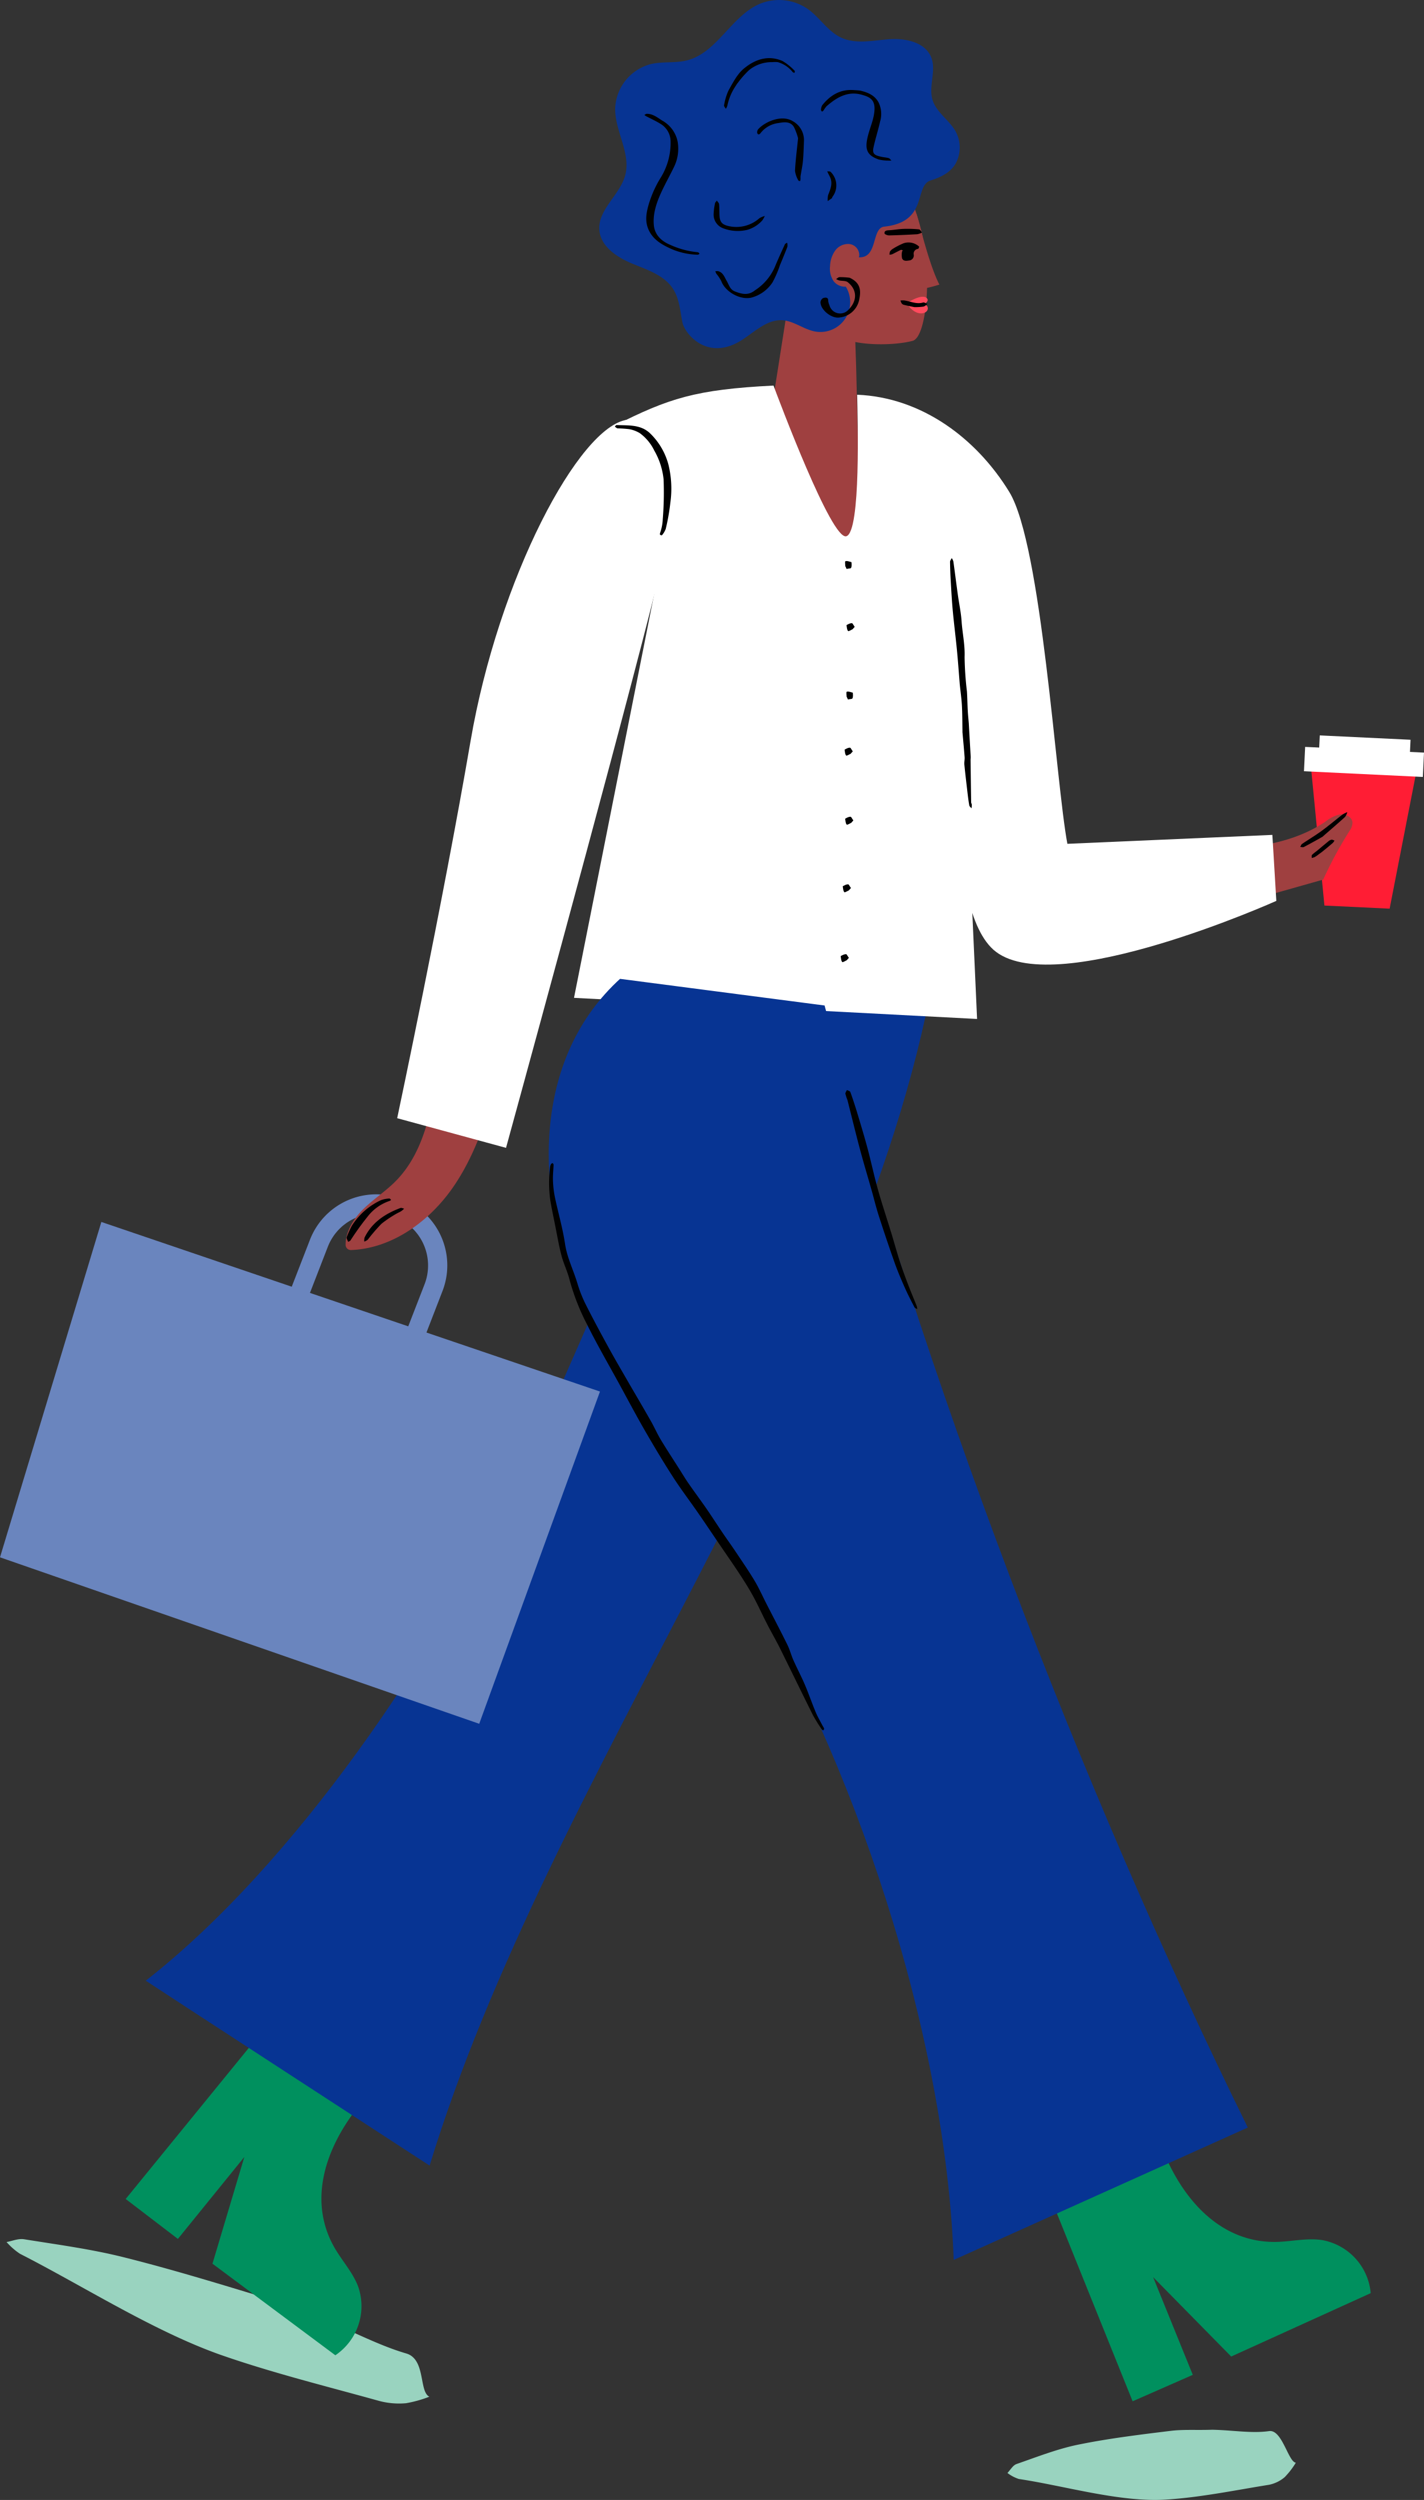
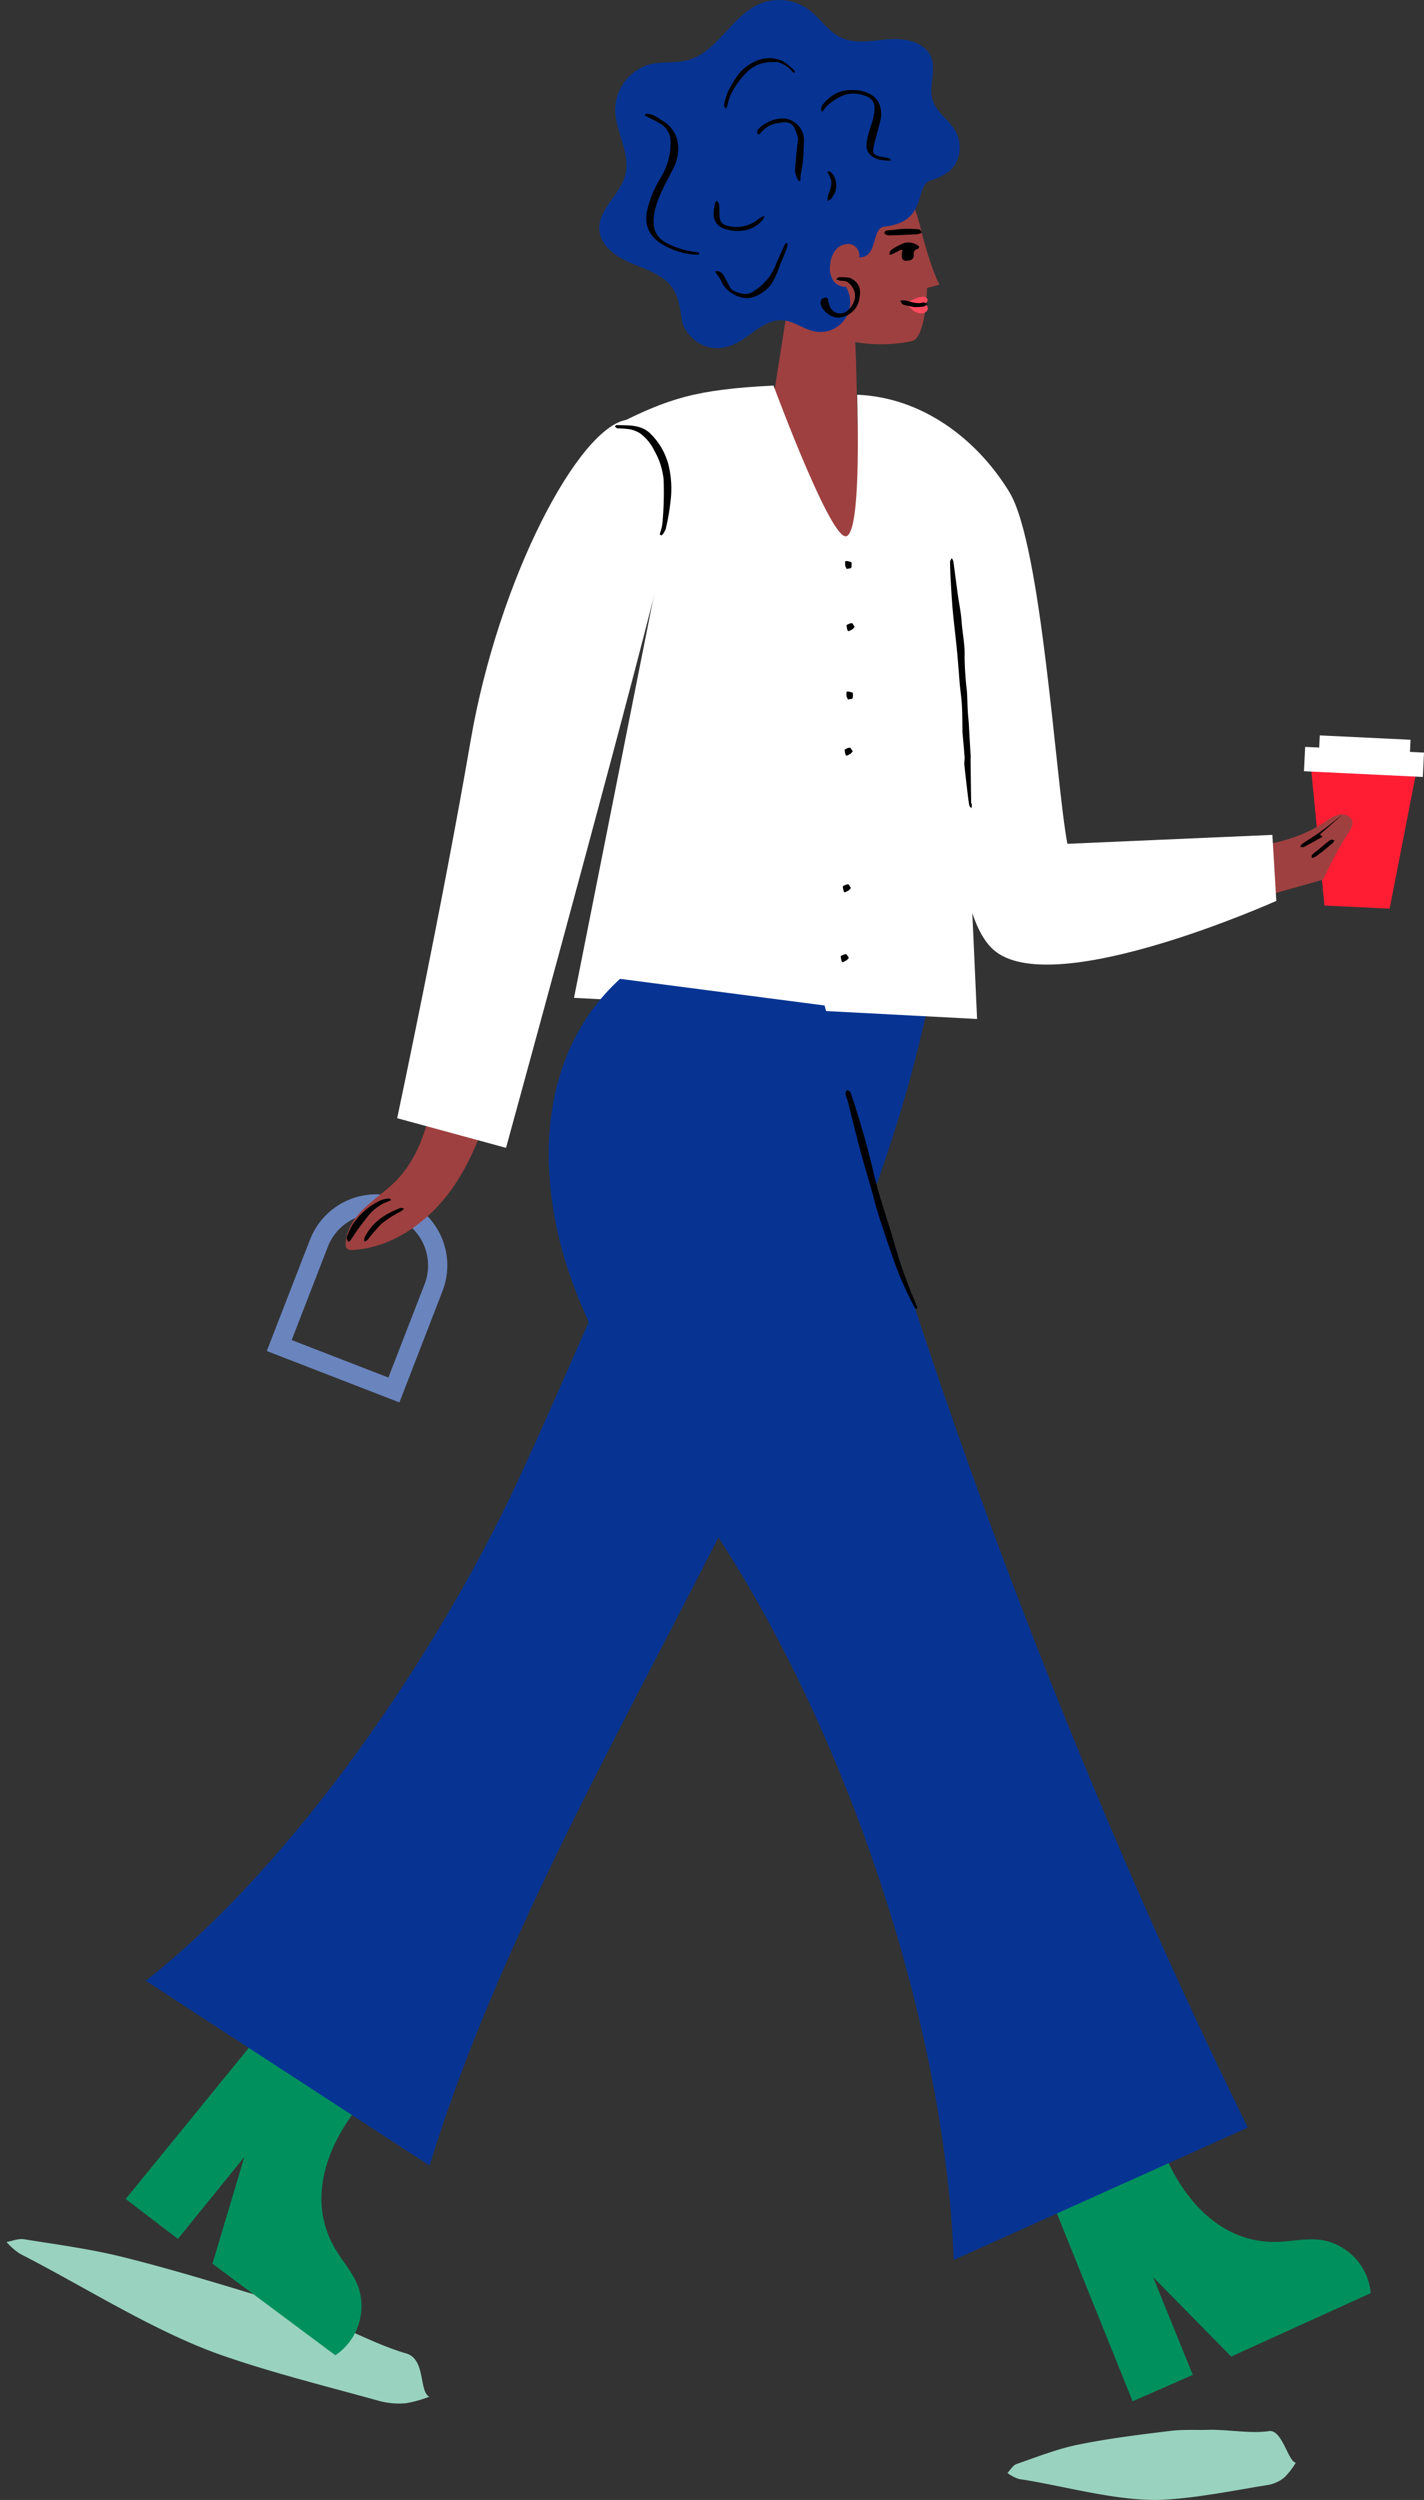
<svg xmlns="http://www.w3.org/2000/svg" width="333.86" height="586.112" viewBox="0 0 333.86 586.112">
  <rect x="0" y="0" width="333.86" height="586.112" fill="#333333" stroke="none" />
  <g id="Group_4253" data-name="Group 4253" transform="translate(0.001)">
    <path id="Path_11722" data-name="Path 11722" d="M98.263,81.235,82.977,80.5l-3.34-34.371,25.241,1.211Z" transform="translate(227.537 131.804)" fill="#ff1d34" />
    <rect id="Rectangle_2074" data-name="Rectangle 2074" width="5.713" height="27.896" transform="translate(305.721 180.818) rotate(-87.25)" fill="#fff" />
    <rect id="Rectangle_2075" data-name="Rectangle 2075" width="5.713" height="21.304" transform="matrix(0.048, -0.999, 0.999, 0.048, 309.149, 178.123)" fill="#fff" />
    <path id="Path_11723" data-name="Path 11723" d="M80.273,40.008c1.929,15.7,3.861,31.4,5.481,47.555,10.117-3.873,21.322-3.078,32.153-2.839s22.341-.332,31.339-6.372a8.6,8.6,0,0,1,3.495-1.732c1.3-.17,2.847.648,2.9,1.959a3.544,3.544,0,0,1-.683,1.9,94.343,94.343,0,0,0-6.187,11.433Q121.213,99.7,93.65,107.493c-5.963,1.686-12.513,3.34-18.179.833C68.632,105.3,65.593,97.4,63.622,90.186a211.093,211.093,0,0,1-7.113-43.466Z" transform="translate(161.456 114.31)" fill="#9f4040" />
    <g id="Group_4352" data-name="Group 4352">
      <path id="Path_11718" data-name="Path 11718" d="M75.041,155.1c6.985,2.854,12.829,6,19.07,7.818,4.613,1.346,2.939,8.929,5.415,10.137a28.177,28.177,0,0,1-5.481,1.527,18.208,18.208,0,0,1-6.245-.525c-12.289-3.421-24.763-6.5-36.736-10.65-15.9-5.516-32.751-16.347-47.5-23.849A15.723,15.723,0,0,1,.4,136.792c1.377-.239,2.739-.872,4.135-.648,7.745,1.25,15.583,2.28,23.236,4.193,11.043,2.758,21.994,6.1,32.909,9.419,4.563,1.389,8.933,3.356,14.364,5.342" transform="translate(1.135 388.852)" fill="#99d3bf" />
      <path id="Path_11720" data-name="Path 11720" d="M40.406,123.237s21.241,18.079,21.889,18.4c-8.509,10.673-11.814,23.112-5.415,33.7,1.755,2.9,4.085,5.5,5.277,8.675a13.9,13.9,0,0,1-5.361,16.073L27.986,178.614l7.471-25.021L19.882,172.805,7.639,163.444Z" transform="translate(21.826 352.108)" fill="#00905e" />
      <path id="Path_11725" data-name="Path 11725" d="M193.445,60.668C175.937,155.5,103.58,246.645,75.408,338.873c0,0-65.954-42.9-66.548-43.351C43.7,268.307,77.483,218.445,96.1,178.346s34.059-81.98,58.633-118.662c10.75-.629,21.5-1.254,38.711.984" transform="translate(25.314 168.85)" fill="#073493" />
    </g>
    <path id="Path_11726" data-name="Path 11726" d="M71.811,93.518l-26.2-16.925,9.215-58.741,15.2,6.168.019.478L70.4,35Z" transform="translate(130.325 51.006)" fill="#9f4040" />
    <g id="Group_4353" data-name="Group 4353">
      <path id="Path_11717" data-name="Path 11717" d="M47.312,121.4l10.1-26.113a16.66,16.66,0,1,0-31.073-12.03l-10.125,26.09ZM42.074,77.133a11.806,11.806,0,0,1,4.2.81A12.191,12.191,0,0,1,53.214,93.68l-8.49,21.886-22.672-8.783,8.49-21.913a12.186,12.186,0,0,1,11.533-7.737" transform="translate(46.332 207.398)" fill="#6a85be" />
      <path id="Path_11724" data-name="Path 11724" d="M80.665,49.156Q69.146,91.039,57.63,132.918c-2.708,9.844-5.5,19.888-11.248,28.327-5.52,8.115-14.356,14.623-24.1,14.985a1.231,1.231,0,0,1-1.273-1.149c-.042-3.012,1.686-5.932,3.83-8.127,2.422-2.48,5.4-4.355,7.849-6.812,6.777-6.8,8.544-16.987,9.978-26.483L56.674,40.894Z" transform="translate(60.017 116.841)" fill="#9f4040" />
      <path id="Path_11799" data-name="Path 11799" d="M118.637,269.115l-25.518-6.954s10.644-50.173,17.2-88.4,25.482-73.9,36.768-75.355,15.288,5.824,5.46,44.412S118.637,269.115,118.637,269.115Z" fill="#fff" />
      <path id="Path_11743" data-name="Path 11743" d="M22.3,79.219a16.041,16.041,0,0,1,6.846-6,7,7,0,0,1,1.936-.37c.123-.015.278.208.417.324a1.557,1.557,0,0,1-.4.255,10.792,10.792,0,0,0-5.161,3.722,63.083,63.083,0,0,0-3.965,5.516c-.116.162-.366.231-.555.347-.123-.374-.428-.81-.328-1.111A22.124,22.124,0,0,1,22.3,79.219" transform="translate(60.203 208.144)" />
      <path id="Path_11746" data-name="Path 11746" d="M30.141,74.537a26.153,26.153,0,0,0-3.981,2.627,41.591,41.591,0,0,0-3.194,3.714,2.686,2.686,0,0,1-.81.444,2.455,2.455,0,0,1,.054-.93c1.755-3.579,4.825-5.6,8.424-6.951.235-.089.579.1.872.162-.181.158-.351.328-.544.471a4.126,4.126,0,0,1-.822.463" transform="translate(63.257 209.768)" />
-       <path id="Path_11757" data-name="Path 11757" d="M140.663,114.034l-116.9-39.76L0,152.9l112.355,39.027Z" transform="translate(-0.001 212.214)" fill="#6a85be" />
    </g>
    <path id="Path_11800" data-name="Path 11800" d="M131.8,25.584c15.224.621,28.026,10.318,35.663,22.788s10.9,68.133,13.624,82.5l48.056-2.094.93,15.475s-51.115,22.946-65.7,11.961c-13.207-9.955-7.9-60.777-7.9-60.777l3.441,76.5-94.5-4.953L84.171,72.518s2.4-17.283,1.711-21.009c1.534-18.694-4.6-14.883-10.938-18.689,12.644-6.38,18.927-8.463,37.237-9.384,1.273,3.387,13.62,36.369,17.083,35.324S131.9,30.977,131.8,25.584" transform="translate(69.163 66.961)" fill="#fff" />
    <path id="Path_11729" data-name="Path 11729" d="M73.8,10.131c5.265,10.4,7.83,19.112,7.062,30.745-.2,3.124-1.088,9.508-3.286,10.094-4.278,1.142-13.053,1.219-16.848-.86-7.815-4.285-9.489-9.554-13-17.82A56.022,56.022,0,0,1,73.8,10.131" transform="translate(136.378 28.946)" fill="#9f4040" />
    <path id="Path_11730" data-name="Path 11730" d="M97.382,59.974a2.626,2.626,0,0,0-2.218-2.75,3.726,3.726,0,0,0-3.406,1.5,6.629,6.629,0,0,0-1.219,3.657,5.276,5.276,0,0,0,.806,3.5,3.34,3.34,0,0,0,2.885,1.327,6.98,6.98,0,0,1-7.1,10.53c-2.623-.44-4.856-2.345-7.5-2.634-3.637-.4-6.6,2.546-9.662,4.544-8.158,5.3-13.539-1.431-14.056-4.112s-.714-5.531-2.195-7.818c-2.083-3.225-6.083-4.474-9.627-5.944s-7.321-3.988-7.637-7.811c-.4-4.829,4.852-8.243,6.075-12.933,1.342-5.153-2.457-10.31-2.368-15.633a11.169,11.169,0,0,1,8.42-10.387c2.769-.633,5.709-.162,8.459-.868C64.149,12.319,67.446,3.59,74.251.824A11.811,11.811,0,0,1,85.4,2.171c2.75,1.99,4.609,5.165,7.672,6.619,3.471,1.647,7.533.683,11.363.405s8.451.714,9.836,4.293c1.207,3.117-.675,6.735.293,9.932.9,2.962,3.957,4.729,5.439,7.444a7.892,7.892,0,0,1,.1,7.251c-1.146,2.241-3.529,3.429-5.936,4.17-4.035,1.242-.459,9.732-10.927,10.85-3.039.328-1.419,7.429-5.948,7.186,0-.116.069-.208.089-.347" transform="translate(104.07 0.001)" fill="#073493" />
    <path id="Path_11731" data-name="Path 11731" d="M55.906,12.99c1.157,4.116,3.186,12.382,5.385,16.621a33.892,33.892,0,0,1-5.658,1.269c.069-5.385.12-12.32.274-17.89" transform="translate(158.95 37.114)" fill="#9f4040" />
    <path id="Path_11732" data-name="Path 11732" d="M55.109,19.537s3.444-2.241,4.636-1.246c1.045.864-1.014,1.732-1.014,1.732s1.026-.417,1.3.447c.471,1.5-2.692,2.742-4.922-.933" transform="translate(157.456 51.531)" fill="#ff4a5d" />
    <path id="Path_11734" data-name="Path 11734" d="M62.155,72.848c.143,2.619.293,5.134.436,7.653.015.266-.035.536-.031.806q.058,4.918.135,9.836c0,.212.147.42.154.633a4.917,4.917,0,0,1-.073.818c-.177-.228-.471-.436-.517-.69-.193-1.092-.324-2.195-.455-3.3-.243-2.091-.494-4.177-.7-6.272-.054-.563.1-1.142.062-1.709-.147-1.983-.339-3.961-.513-5.944,0-.066.012-.131.008-.2-.035-1.994-.023-4-.131-5.986-.089-1.624-.324-3.24-.49-4.86-.019-.162-.031-.32-.042-.482-.212-2.592-.393-5.188-.644-7.776-.293-3.016-.679-6.025-.96-9.045-.212-2.31-.343-4.629-.478-6.947q-.139-2.285-.17-4.578c0-.293.262-.59.405-.883a2.945,2.945,0,0,1,.374.779c.366,2.611.69,5.223,1.053,7.834.285,2.067.737,4.123.876,6.2.189,2.8.822,5.531.706,8.385a77.048,77.048,0,0,0,.548,8.077c.1,1.524.112,3.055.2,4.578.054,1,.17,1.983.251,3.074" transform="translate(164.99 96.918)" />
    <g id="Group_4351" data-name="Group 4351">
      <path id="Path_11719" data-name="Path 11719" d="M109.322,147.687c4.86.108,9.161.895,13.272.316,3.039-.428,4.474,7.2,6.256,7.413a18.8,18.8,0,0,1-2.627,3.4,8.142,8.142,0,0,1-3.707,1.782c-8.046,1.292-16.084,2.966-24.184,3.468-10.75.663-23.71-3.24-34.437-4.837a9.011,9.011,0,0,1-2.661-1.408c.706-.721,1.277-1.8,2.141-2.1,4.787-1.655,9.554-3.545,14.5-4.551,7.132-1.45,14.391-2.334,21.623-3.221,3.028-.37,6.125-.131,9.828-.266" transform="translate(174.959 421.967)" fill="#99d3bf" />
      <path id="Path_11721" data-name="Path 11721" d="M63.818,141.105s26.09-9.871,26.68-10.287c5.238,12.609,14.538,21.508,26.9,21.014,3.39-.135,6.789-.922,10.144-.428a13.886,13.886,0,0,1,11.487,12.455L106.316,178.72,88.01,160.1l9.3,22.915-14.106,6.2Z" transform="translate(182.339 373.769)" fill="#00905e" />
      <path id="Path_11727" data-name="Path 11727" d="M197.257,328.811l-68.951,31.042c-1.948-53.109-23.228-117.358-50.957-162.7-13.315-21.774-29.446-42.174-38.3-66.108S30.1,77.76,50.075,59.5l47.956,6.249c23.07,86.512,59.593,182.594,99.226,263.066" transform="translate(95.294 169.99)" fill="#073493" />
-       <path id="Path_11733" data-name="Path 11733" d="M52.194,122.49c1.74,2.974,3.448,5.882,5.111,8.817.8,1.419,1.454,2.92,2.3,4.316,1.342,2.233,2.781,4.413,4.177,6.611.752,1.18,1.47,2.388,2.264,3.537,1.373,1.986,2.823,3.927,4.2,5.917,1.308,1.894,2.546,3.834,3.838,5.739.972,1.435,1.994,2.839,2.958,4.281,1.524,2.28,3.09,4.54,4.5,6.893,1.061,1.767,1.894,3.664,2.835,5.5,1.628,3.174,3.29,6.33,4.868,9.527.575,1.165.895,2.453,1.423,3.641.86,1.936,1.859,3.811,2.692,5.759.9,2.114,1.639,4.293,2.526,6.411.471,1.122,1.1,2.179,1.662,3.263a3.235,3.235,0,0,1,.312.579.546.546,0,0,1-.17.39c-.035.035-.274-.042-.328-.127a37.375,37.375,0,0,1-2.114-3.394c-2.611-5.223-5.145-10.48-7.745-15.71-.949-1.909-2.033-3.749-3-5.647-1.115-2.168-2.118-4.393-3.279-6.534-.968-1.778-2.056-3.5-3.167-5.192-1.493-2.28-3.055-4.509-4.586-6.765-1.713-2.515-3.4-5.045-5.134-7.548-1.959-2.831-4.05-5.574-5.913-8.466-2.28-3.537-4.44-7.155-6.542-10.8-2.056-3.564-3.981-7.2-5.952-10.816-2.577-4.71-5.277-9.361-7.664-14.164a52.216,52.216,0,0,1-4.1-10.5c-.482-1.917-1.389-3.73-1.89-5.643-.617-2.364-1.018-4.783-1.5-7.178-.39-1.94-.8-3.876-1.126-5.828a29.829,29.829,0,0,1-.035-7.734,1.877,1.877,0,0,1,.243-.706c.058-.108.231-.154.355-.231.077.139.22.278.216.413-.039,1.219-.189,2.442-.143,3.657a23.491,23.491,0,0,0,.444,3.892c.768,3.672,1.836,7.294,2.388,11,.482,3.244,1.948,6.1,2.874,9.168a30.288,30.288,0,0,0,1.89,4.856c1.728,3.444,3.56,6.839,5.412,10.221,1.574,2.87,3.236,5.7,4.906,8.594" transform="translate(95.354 201.979)" />
      <path id="Path_11735" data-name="Path 11735" d="M62.058,99.479c.717,2.349,1.346,4.656,2.079,6.935.606,1.89,1.3,3.749,2.006,5.6.625,1.655,1.327,3.279,1.975,4.926a3.143,3.143,0,0,1,.112.7c-.224-.15-.552-.251-.66-.463-.791-1.527-1.581-3.051-2.276-4.621-.841-1.9-1.662-3.815-2.357-5.774q-1.956-5.525-3.745-11.1c-.629-1.956-1.107-3.957-1.666-5.932-.914-3.228-1.886-6.441-2.75-9.685-1.011-3.8-1.929-7.614-2.9-11.417a14.106,14.106,0,0,1-.49-1.5c-.035-.278.235-.6.366-.895.274.158.717.258.8.486q.891,2.5,1.655,5.041c.814,2.708,1.635,5.412,2.364,8.142.845,3.163,1.52,6.372,2.4,9.523.9,3.225,1.963,6.411,2.951,9.616a2.41,2.41,0,0,0,.135.417" transform="translate(146.819 189.296)" />
    </g>
    <path id="Path_11736" data-name="Path 11736" d="M45.121,38.434c-2.048-.957-3.842-2.06-4.856-4.112-1.065-2.16-.648-4.254,0-6.426a26.433,26.433,0,0,1,2.592-5.778A15.52,15.52,0,0,0,45.314,13.2,4.827,4.827,0,0,0,43,9.3c-1.076-.675-2.245-1.2-3.371-1.794a4.724,4.724,0,0,1-.467-.316c.189-.093.382-.266.575-.27,1.419-.012,2.461.852,3.579,1.566a7.284,7.284,0,0,1,3.664,5.01,9.745,9.745,0,0,1-.814,5.782c-.922,1.929-1.983,3.8-2.889,5.736-1.188,2.542-2.156,5.207-1.886,8.038.216,2.249,1.759,3.714,3.826,4.582a20.055,20.055,0,0,0,6.492,1.74c.143.008.274.224.409.347-.139.081-.274.228-.413.231a16.456,16.456,0,0,1-6.588-1.516" transform="translate(111.903 19.763)" />
    <path id="Path_11737" data-name="Path 11737" d="M48.4,51.7c-.459-.069-.563-.147-.374-.683a11.057,11.057,0,0,0,.586-3.113,78.339,78.339,0,0,0,.189-9.365,16.943,16.943,0,0,0-2.172-6.7,11,11,0,0,0-3.375-4.081,7.117,7.117,0,0,0-2.519-.953,26.081,26.081,0,0,0-2.7-.181c-.231-.023-.444-.27-.663-.413.131-.131.266-.378.39-.37,2.735.123,5.589-.189,7.83,1.9a15.85,15.85,0,0,1,4.332,7.317,23.584,23.584,0,0,1,.478,8.895,51.241,51.241,0,0,1-1.1,6.26,5.285,5.285,0,0,1-.9,1.489" transform="translate(106.775 73.812)" />
    <path id="Path_11738" data-name="Path 11738" d="M59.135,5.622c1.809.432,3.379,1.1,4.285,2.8a6.222,6.222,0,0,1,.339,4.428c-.459,2.06-1.122,4.073-1.558,6.137-.332,1.566.417,1.817,1.867,2.145.563.127,1.157.147,1.709.312.247.069.424.374.633.571-.243,0-.486.023-.725,0a9.745,9.745,0,0,1-2.245-.251c-3.032-1.045-3.294-2.673-2.469-5.805.509-1.925,1.354-3.738,1.473-5.8.147-2.488-1.23-3.078-2.9-3.556-3.367-.976-5.952.6-8.347,2.677a6.168,6.168,0,0,0-.706,1,1.508,1.508,0,0,1-.363.262c-.081-.135-.243-.282-.228-.405a2.347,2.347,0,0,1,.289-1.088c1.886-2.361,4.239-3.788,7.386-3.56.5.039,1,.05,1.554.127" transform="translate(142.583 15.631)" />
    <path id="Path_11739" data-name="Path 11739" d="M52.746,25.937a12.454,12.454,0,0,0,4.883-5.971c.69-1.628,1.419-3.236,2.16-4.837.081-.17.347-.255.528-.378a2.5,2.5,0,0,1,.054.96c-.548,1.45-1.149,2.881-1.743,4.312A25.633,25.633,0,0,1,56.9,24.031a8.531,8.531,0,0,1-4.706,3.529c-2.665.825-6.368-1.215-7.313-3.788a9.712,9.712,0,0,0-1.169-1.755,3.018,3.018,0,0,1-.228-.563,2.057,2.057,0,0,1,.629-.031c1.192.3,1.5,1.4,2.029,2.291s.741,2,1.894,2.453c1.6.633,3.151,1.034,4.713-.231" transform="translate(124.232 42.146)" />
    <path id="Path_11740" data-name="Path 11740" d="M55.622,11.83a13.811,13.811,0,0,0-.964-2.607c-.837-1.431-2.411-1.157-3.591-.957a6.28,6.28,0,0,0-4.324,2.469.55.55,0,0,1-.474.193.583.583,0,0,1-.247-.474,1.223,1.223,0,0,1,.228-.706C47.788,8,51.757,6.214,54.387,7.841a5.069,5.069,0,0,1,2.607,4.748c-.058,1.52-.093,3.043-.231,4.555-.112,1.188-.374,2.361-.552,3.533-.039.258,0,.532-.019.795a2.225,2.225,0,0,1-.1.42c-.135-.046-.359-.058-.393-.143a6.1,6.1,0,0,1-.8-2.264c.127-2.523.463-5.037.721-7.656" transform="translate(131.489 20.574)" />
    <path id="Path_11741" data-name="Path 11741" d="M56.721,16.992c2.1,1,2.777,2.4,2.276,4.891A5.209,5.209,0,0,1,54.423,26.3c-1.821.37-4.5-1.674-4.551-3.556a1.261,1.261,0,0,1,.652-1c.432-.1,1.207-.3,1.165.7a3.3,3.3,0,0,0,.282.98,2.594,2.594,0,0,0,4.451,1.072c2.037-1.983,2.172-4.636-.17-6.468-.471-.366-1.3-.255-1.963-.4a4.325,4.325,0,0,1-.76-.324c.266-.158.528-.44.8-.451a17.071,17.071,0,0,1,2.4.143" transform="translate(142.489 48.125)" />
    <path id="Path_11742" data-name="Path 11742" d="M46.835,9.91A12.862,12.862,0,0,0,44.783,14.7a3.856,3.856,0,0,1-.351.717c-.147-.274-.471-.594-.417-.822a13.511,13.511,0,0,1,1.053-3.5c1.018-1.8,2.017-3.792,3.549-5.076,2.588-2.175,5.743-3.309,9.138-1.794a13.008,13.008,0,0,1,2.823,2.291c.069.062-.023.309-.042.471-.139-.05-.32-.062-.413-.162a6.874,6.874,0,0,0-3.518-2.357,6.637,6.637,0,0,0-1.269,0A8.38,8.38,0,0,0,49.89,6.33a21.976,21.976,0,0,0-2.623,2.962,3.156,3.156,0,0,0-.432.617" transform="translate(125.742 10.098)" />
    <path id="Path_11744" data-name="Path 11744" d="M51.3,19.042a9.581,9.581,0,0,1-5.593-.32,3.423,3.423,0,0,1-2.334-3.363A14.715,14.715,0,0,1,43.7,12.84c.039-.235.282-.432.432-.648.181.282.494.548.525.845.089.906.046,1.828.1,2.739.089,1.558.721,2.1,2.283,2.426a8.128,8.128,0,0,0,7.086-1.89,4.671,4.671,0,0,1,1.257-.509,8.678,8.678,0,0,1-.579,1.011,7.5,7.5,0,0,1-3.5,2.229" transform="translate(123.936 34.835)" />
    <path id="Path_11745" data-name="Path 11745" d="M61.013,15.731c-.058.216-.139.49-.274.525a1.133,1.133,0,0,0-1,1.365,1.184,1.184,0,0,1-.949,1.338c-.6.062-1.439.3-1.778-.474a3.644,3.644,0,0,1-.027-1.493c0-.139.12-.27.181-.409-.154-.031-.343-.143-.459-.089-.679.32-1.331.69-2.01,1.014a2.522,2.522,0,0,1-.629.116,1.907,1.907,0,0,1,.1-.744,2.182,2.182,0,0,1,.729-.675,15.8,15.8,0,0,1,2.5-1.281,3.658,3.658,0,0,1,3.614.806" transform="translate(154.487 42.096)" />
    <path id="Path_11747" data-name="Path 11747" d="M62.547,14.793a3.807,3.807,0,0,1-1.115.386c-2.2.123-4.4.231-6.592.278-.378.012-1.053-.27-1.072-.467-.066-.606.432-.71,1-.741,1.153-.058,2.3-.282,3.452-.324a28.269,28.269,0,0,1,3.614.112c.274.023.509.459.714.756" transform="translate(153.608 39.736)" />
    <path id="Path_11748" data-name="Path 11748" d="M51.409,16.7c-.37.262-.69.478-1.007.69a4.75,4.75,0,0,1,.108-1.435c.555-1.408,1.142-2.781.386-4.3-.112-.224-.231-.444-.339-.667-.1-.193-.185-.386-.278-.582.274.042.64-.015.81.143a4.428,4.428,0,0,1,.386,5.9c-.035.042-.012.131-.066.247" transform="translate(143.655 29.752)" />
    <path id="Path_11749" data-name="Path 11749" d="M58,19.852c-.872-.177-1.647-.336-2.415-.528A1.009,1.009,0,0,1,55.034,19a2.767,2.767,0,0,1-.3-.7,4.577,4.577,0,0,1,.76-.035c1.5.166,2.928.976,4.524.505.289-.089.694.212,1.045.332-.312.216-.6.559-.937.625A14.643,14.643,0,0,1,58,19.852" transform="translate(156.381 52.157)" />
    <path id="Path_11750" data-name="Path 11750" d="M51.778,35.964c-.108.054-.274-.613-.355-.6.008-.069-.131-1.122,0-1.207.332-.2,1.308.2,1.4.185.081-.008.17,1.257-.127,1.439-.127.077-.775.1-.926.181" transform="translate(146.766 97.432)" />
    <path id="Path_11751" data-name="Path 11751" d="M51.859,43.9c-.108.054-.274-.613-.355-.6.008-.069-.131-1.122,0-1.207.332-.2,1.308.2,1.4.185.081-.008.17,1.257-.127,1.439-.127.077-.775.1-.926.181" transform="translate(146.997 120.101)" />
    <path id="Path_11752" data-name="Path 11752" d="M53.358,38.691c.093.077-.451.5-.4.563-.066.023-.976.575-1.1.486-.324-.22-.351-1.277-.4-1.358s1.08-.663,1.365-.463c.123.085.4.667.54.771" transform="translate(147.006 108.225)" />
-     <path id="Path_11753" data-name="Path 11753" d="M53.277,50.457c.093.077-.451.5-.405.563-.066.023-.976.575-1.1.486-.324-.22-.351-1.277-.4-1.358s1.08-.663,1.365-.463c.123.085.4.667.54.771" transform="translate(146.774 141.842)" />
    <path id="Path_11754" data-name="Path 11754" d="M53,58.81c.093.077-.451.5-.4.563-.066.023-.976.575-1.1.486-.324-.22-.351-1.277-.4-1.358s1.08-.663,1.365-.463c.123.085.4.667.54.771" transform="translate(145.995 165.708)" />
    <path id="Path_11755" data-name="Path 11755" d="M53.241,46.259c.093.077-.451.5-.4.563-.066.023-.976.575-1.1.486-.324-.22-.351-1.277-.4-1.358s1.08-.663,1.365-.463c.123.085.4.667.54.771" transform="translate(146.672 129.848)" />
    <path id="Path_11756" data-name="Path 11756" d="M53.131,54.564c.093.077-.451.5-.405.563-.066.023-.976.575-1.1.486-.324-.22-.351-1.277-.4-1.358s1.08-.663,1.365-.463c.123.085.4.667.54.771" transform="translate(146.357 153.576)" />
-     <path id="Path_11758" data-name="Path 11758" d="M84.241,55.14c-1.481.833-2.9,1.635-4.351,2.388-.224.116-.567.008-.856,0,.135-.243.212-.575.42-.714,1.5-1.022,3.07-1.948,4.536-3.016,1.689-1.23,3.282-2.592,4.941-3.869a6.488,6.488,0,0,1,1.134-.567,3.411,3.411,0,0,1-.536,1.13c-1.72,1.562-3.487,3.07-5.288,4.644" transform="translate(225.813 141.047)" />
+     <path id="Path_11758" data-name="Path 11758" d="M84.241,55.14c-1.481.833-2.9,1.635-4.351,2.388-.224.116-.567.008-.856,0,.135-.243.212-.575.42-.714,1.5-1.022,3.07-1.948,4.536-3.016,1.689-1.23,3.282-2.592,4.941-3.869c-1.72,1.562-3.487,3.07-5.288,4.644" transform="translate(225.813 141.047)" />
    <path id="Path_11759" data-name="Path 11759" d="M81.143,54.649a6.47,6.47,0,0,1-.775.5,3.791,3.791,0,0,1-.629.177c.015-.247-.066-.579.066-.721a10.5,10.5,0,0,1,1.1-.9c.91-.752,1.809-1.524,2.727-2.268a1.656,1.656,0,0,1,.737-.393c.22-.035.471.127.706.2a2.487,2.487,0,0,1-.374.54c-.795.687-1.6,1.354-2.418,2.013-.351.285-.725.536-1.142.849" transform="translate(227.797 145.823)" />
    <rect id="Rectangle_2076" data-name="Rectangle 2076" width="333.857" height="586.112" fill="none" />
  </g>
</svg>